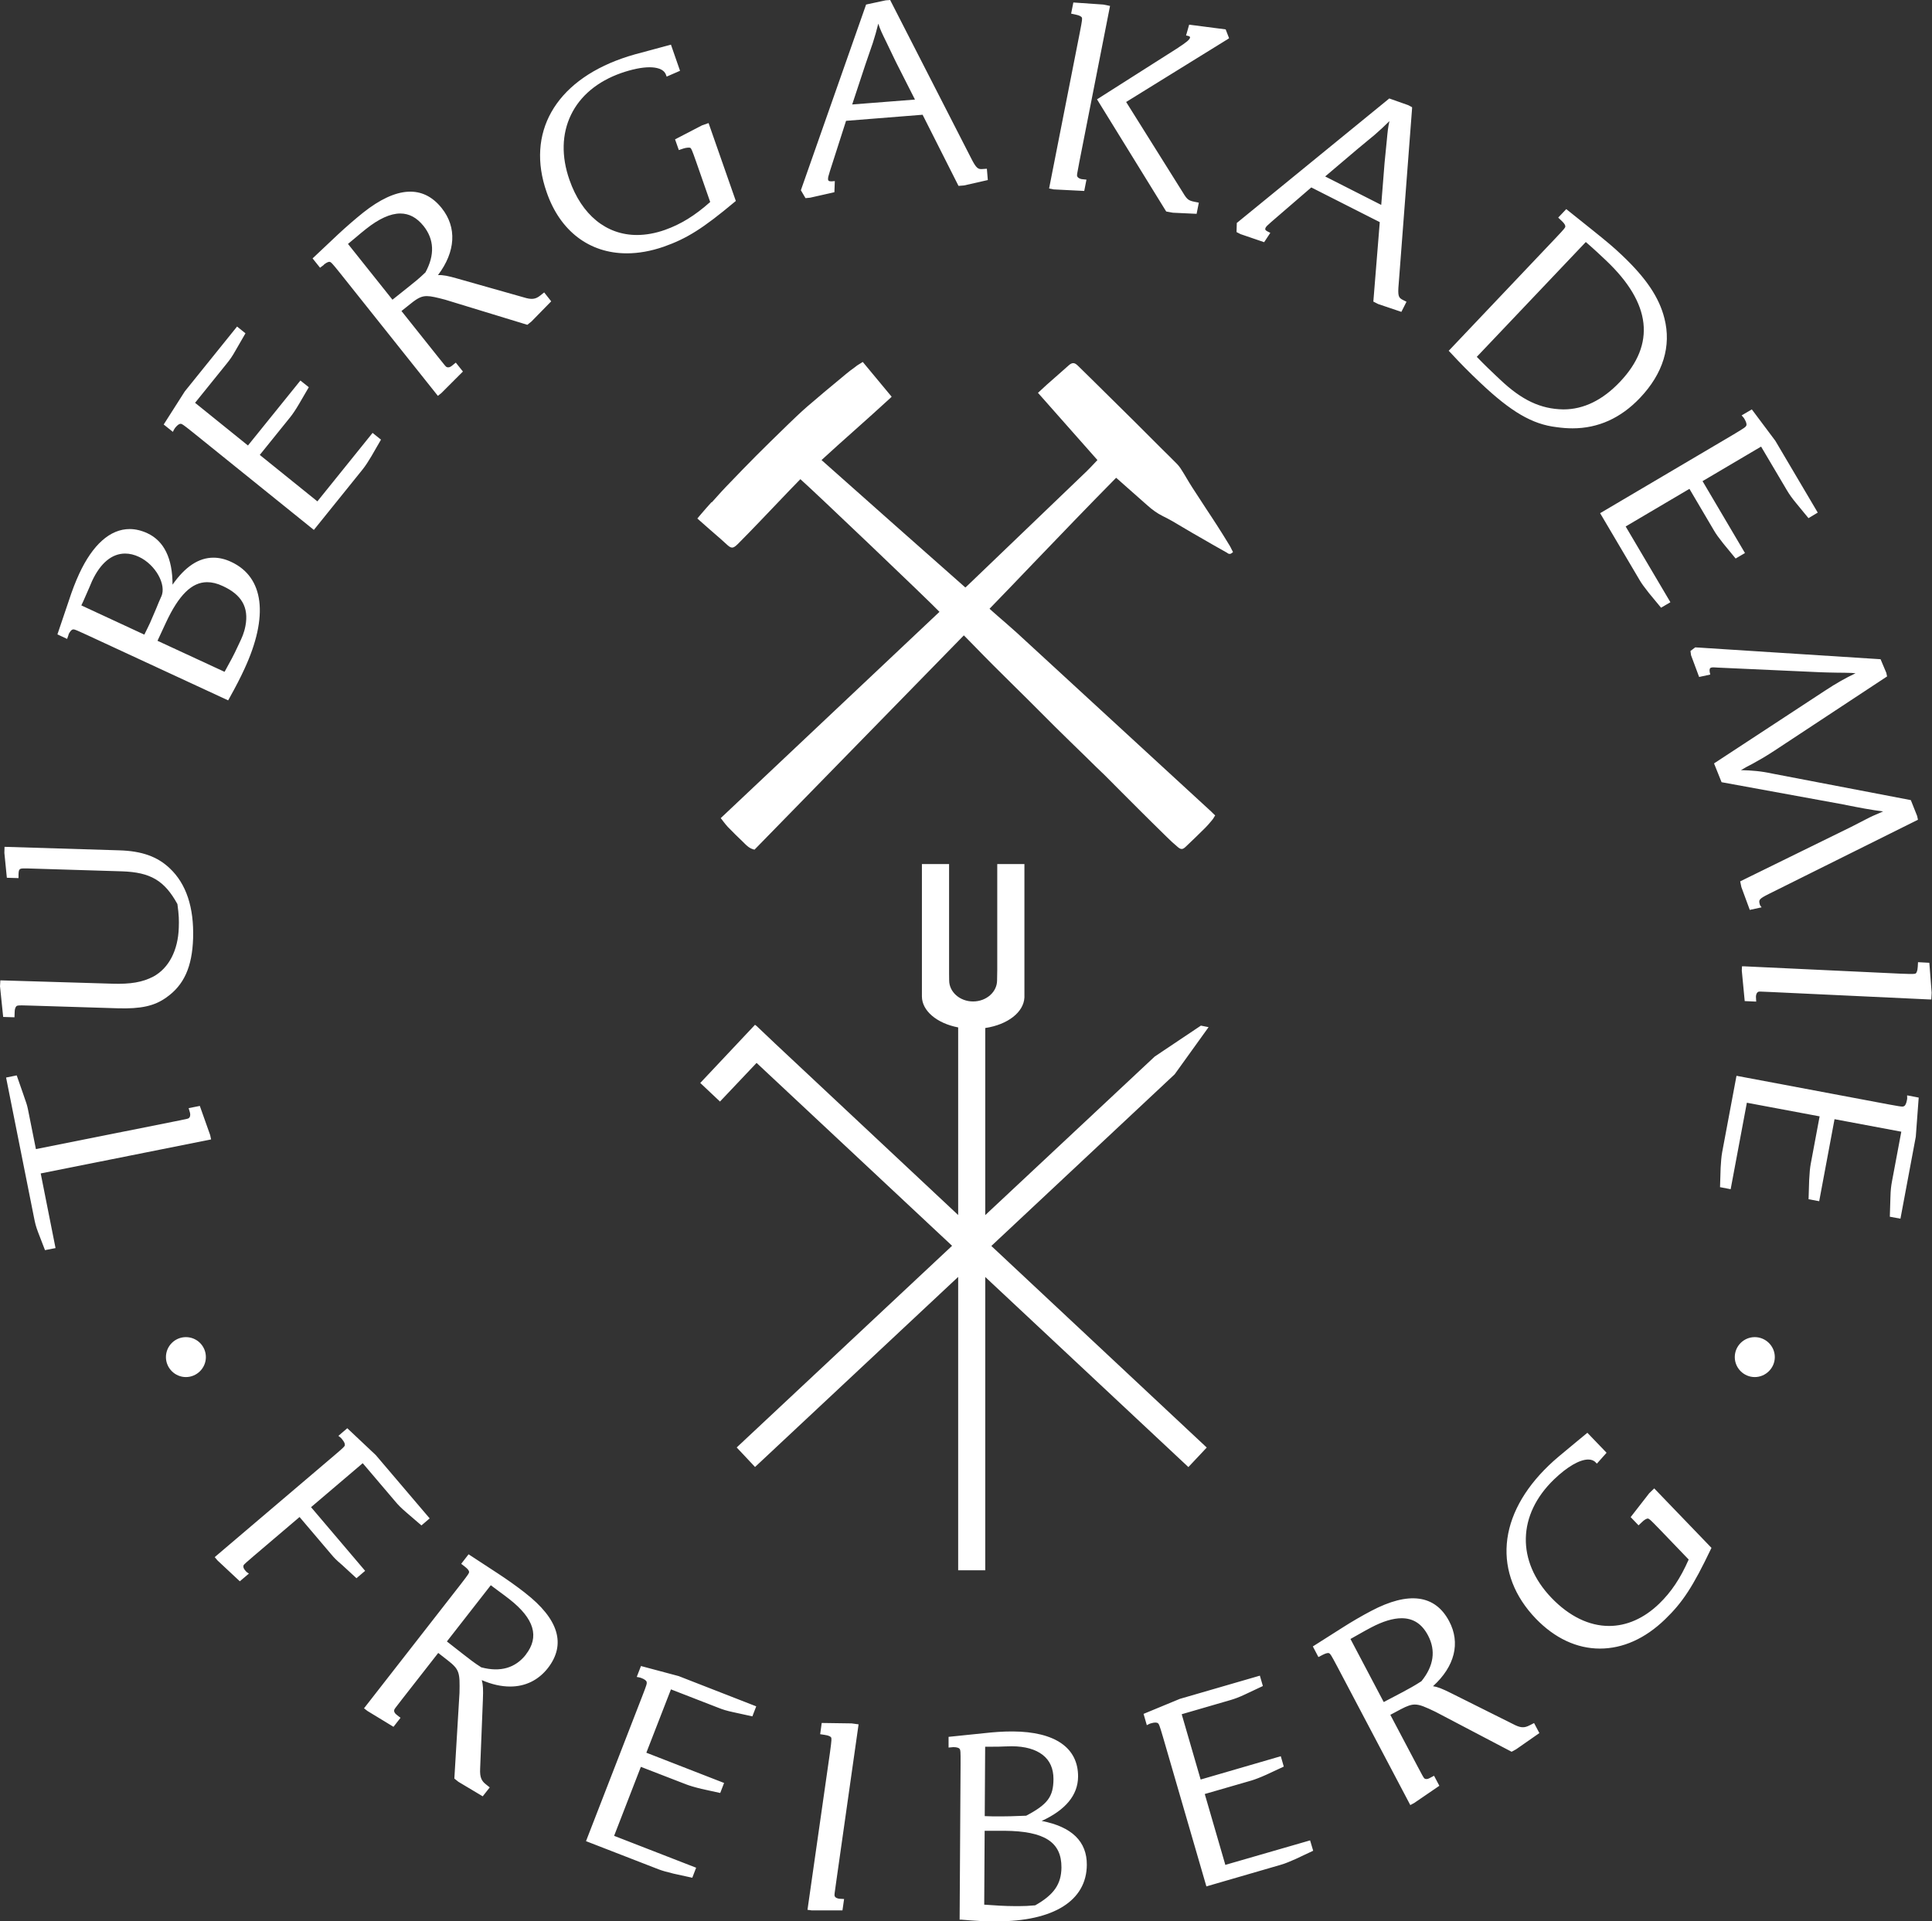
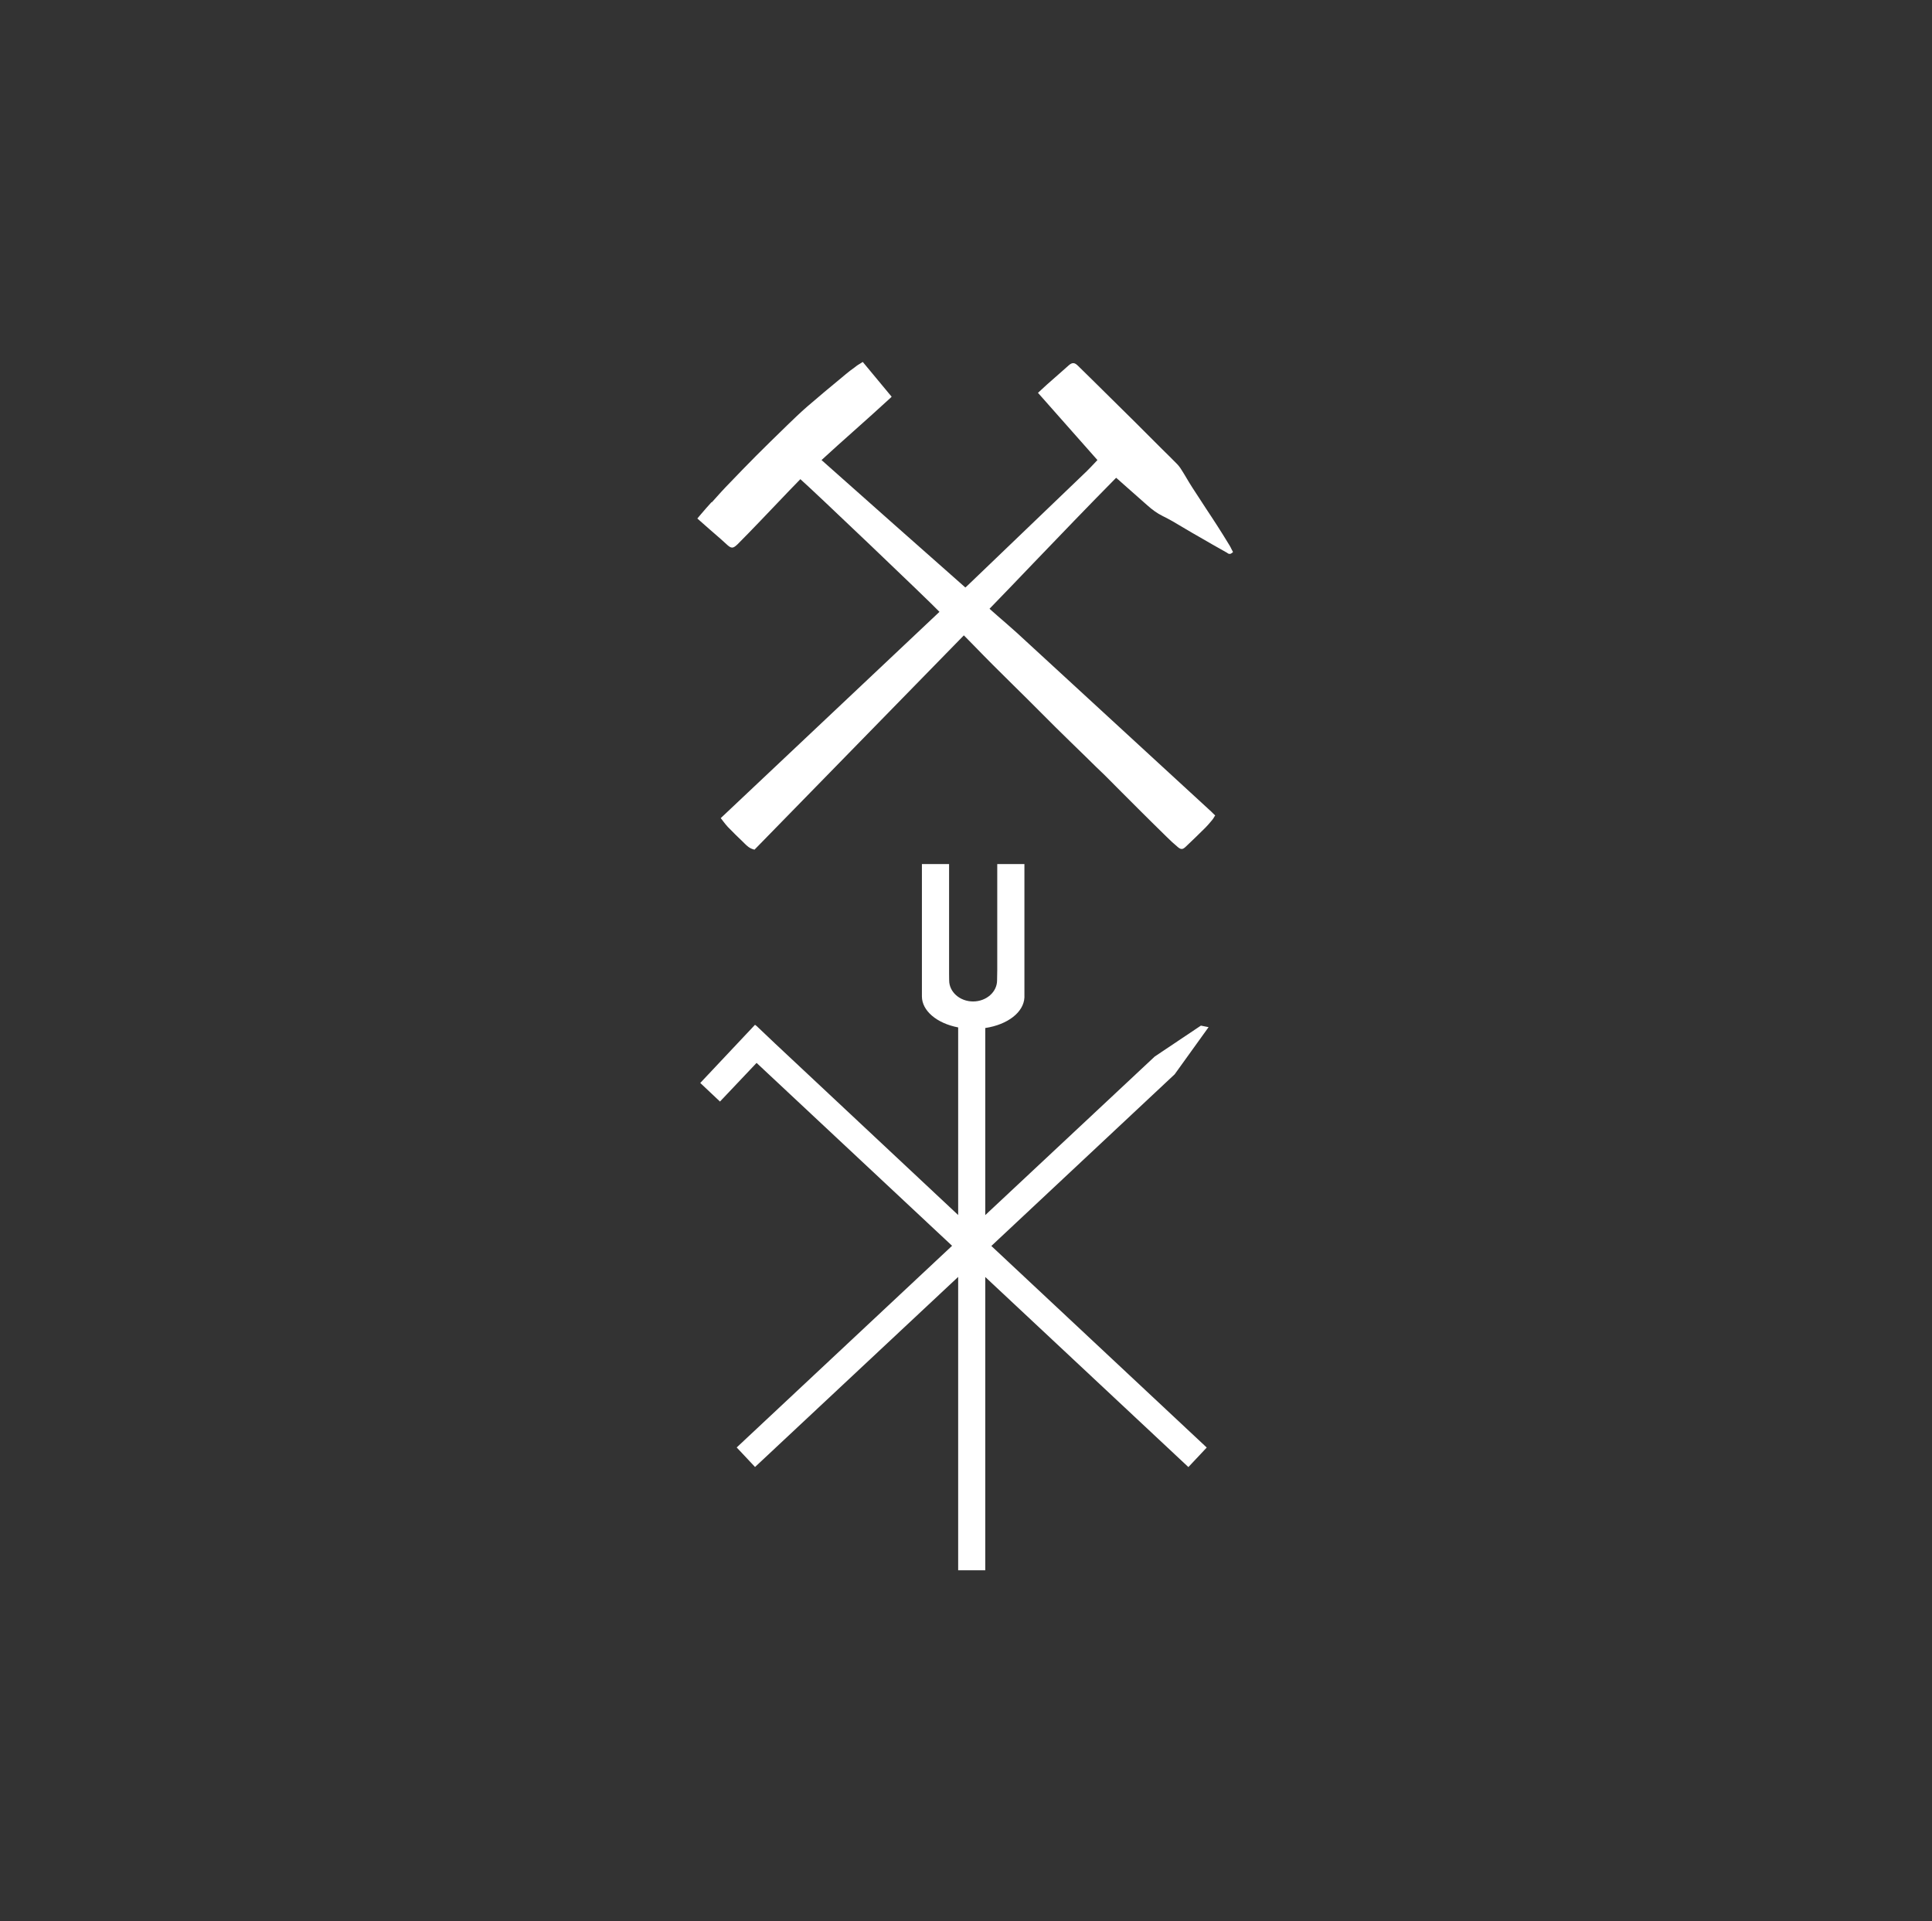
<svg xmlns="http://www.w3.org/2000/svg" width="225.41" height="224.15" viewBox="0 0 225.41 224.15">
  <rect x="0" y="0" width="225.41" height="224.15" fill="#333333" stroke="none" />
  <g id="Ebene_1" data-name="Ebene 1" />
  <g id="Ebene_2" data-name="Ebene 2">
    <g id="Logos">
      <g id="tu-bergakademie-freiberg">
-         <path id="title" d="M36.28,175.87l6.04-5.14,3.81,4.48c.34,.41,.69,.76,1.33,1.31l1.71,1.47,.96-.82-6.28-7.38-3.33-3.14-1.04,.89,.18,.14c.11,.08,.16,.15,.24,.24,.25,.3,.36,.54,.33,.69v.05c-.05,.12-.07,.18-1.27,1.2l-13.91,11.83,.33,.39,2.6,2.43,1.06-.9-.21-.14c-.07-.05-.13-.11-.25-.26-.17-.2-.23-.41-.16-.58q.05-.11,1.17-1.06l5.36-4.56,3.66,4.31,.13,.15c.26,.3,.37,.45,1.2,1.16l1.65,1.52,1.01-.86-6.31-7.43m25.07,17.2c-1.23,1.57-2.98,2.08-5.21,1.49-.86-.55-1.3-.9-2.12-1.54l-1.89-1.48,5.12-6.56c.38,.28,.68,.5,.94,.7,.49,.36,.83,.61,1.25,.94,2.89,2.27,3.51,4.38,1.9,6.45Zm-.12-7.22c-.95-.74-2.13-1.58-3.16-2.25l-3.41-2.23-.86,1.11,.45,.35c.36,.28,.48,.49,.47,.61-.01,.14-.03,.2-1.01,1.47l-11.25,14.43,.4,.31,3.04,1.85,.82-1.05-.47-.37c-.21-.16-.31-.36-.27-.53,.03-.12,.03-.13,.96-1.32l4.18-5.35,1.09,.85c1.4,1.09,1.44,1.43,1.39,3.81l-.6,10,.48,.38,2.83,1.69,.82-1.04-.44-.35c-.49-.38-.74-.79-.68-1.86l.32-8.03c.05-1.19,.02-1.75-.13-2.28,1.15,.5,2.26,.75,3.31,.75h0c1.78,0,3.29-.74,4.4-2.15,2.15-2.77,1.27-5.73-2.66-8.78m13.53,8.52l-.5,1.29,.23,.04c.13,.02,.22,.06,.32,.09,.36,.14,.57,.3,.61,.45v.05c.03,.13,.04,.19-.53,1.65l-6.48,16.7-.07,.18,8.45,3.28c.41,.16,.94,.31,1.76,.51l2.19,.48,.45-1.17-9.57-3.72,3.12-8.05,5.27,2.04c.42,.16,.98,.33,1.8,.53l2.19,.48,.45-1.17-9.07-3.53,2.87-7.39,5.51,2.14c.5,.2,.98,.36,1.8,.53l2.19,.48,.45-1.17-9.05-3.53-4.42-1.18m25.4,6.81l-.8-.11-3.49-.05-.18,1.31,.52,.08c.53,.07,.71,.22,.76,.3,.05,.13,.08,.19-.14,1.78l-2.62,18.33,.5,.07h3.58l.19-1.33-.57-.03c-.17-.03-.46-.1-.53-.32-.04-.13-.03-.17,.18-1.65l2.61-18.37m14.72,10.7l.05-8.1h.71c.6,0,1.09,0,1.54-.03,.32,0,.59-.02,.82-.02h.05c1.53,0,2.77,.36,3.6,1.01,.84,.66,1.25,1.6,1.25,2.81-.01,2.06-.67,2.95-3.18,4.28-1.75,.07-2.26,.08-2.83,.08h-.51c-.36,0-.84,0-1.47-.03Zm5.87,10.41c-.8,.07-1.26,.09-1.83,.09h-.51c-1.18,0-2.33-.08-3.59-.17l.05-8.62h2.32c4.67,.04,6.66,1.32,6.64,4.29-.02,1.94-.88,3.18-3.08,4.42h0Zm.78-9.85c2.8-1.29,4.22-3.02,4.24-5.16,.02-3.37-2.68-5.25-7.61-5.28h-.14c-1.01,0-2.03,.07-3.29,.21l-4.07,.42v1.25l.56-.05c.38,0,.64,.08,.73,.2l.02,.04c.07,.11,.1,.16,.09,1.74l-.11,18.15h.18c1.86,.16,2.82,.2,3.95,.2h.16c6.68,0,10.52-2.41,10.55-6.59,.02-2.73-1.75-4.45-5.27-5.13m21.44,5.16l-2.41-8.3,5.43-1.57c.43-.13,.99-.34,1.75-.68l2.04-.95-.35-1.21-9.35,2.72-2.21-7.62,5.68-1.65c.51-.15,.99-.32,1.75-.68l2.04-.96-.35-1.21-9.34,2.71-4.23,1.75,.38,1.32,.21-.11c.11-.06,.2-.09,.32-.12,.36-.11,.65-.09,.76-.01l.03,.03c.09,.09,.14,.13,.58,1.64l5.05,17.38,8.71-2.53c.52-.15,1.15-.42,1.71-.67l2.04-.96-.36-1.21-9.86,2.85m22.83-21.41c-.85,.55-1.34,.81-2.23,1.29l-2.15,1.13-3.88-7.36c.4-.22,.73-.41,1.01-.57,.53-.3,.9-.51,1.38-.76,1.38-.73,2.58-1.09,3.58-1.09,1.36,0,2.37,.66,3.08,2.01,.93,1.76,.67,3.57-.78,5.35h0Zm12.67,5.12c-.67,.36-1.11,.32-1.98-.14l-7.19-3.59c-1.06-.53-1.59-.74-2.13-.82,2.54-2.31,3.23-5.05,1.88-7.59-1.63-3.08-4.71-3.51-9.1-1.19-1.07,.56-2.32,1.29-3.35,1.95l-3.45,2.19,.65,1.24,.5-.26c.33-.17,.53-.21,.63-.21,.05,0,.08,0,.13,.03,.13,.08,.18,.11,.93,1.53l8.53,16.18,.45-.24,2.94-2.01-.62-1.17-.53,.28c-.23,.13-.45,.14-.6,.03q-.1-.07-.78-1.38l-3.19-6.04,1.22-.65c.76-.4,1.21-.55,1.64-.55,.6,0,1.24,.29,2.41,.85l8.88,4.66,.53-.29,2.71-1.89-.62-1.17-.5,.26m13.94-27.08l-2.17,2.79,.92,.96,.38-.36c.28-.28,.56-.45,.73-.43,.14,.04,.2,.06,1.31,1.21l3.43,3.57c-.97,2.2-2.04,3.8-3.45,5.16-1.76,1.7-3.78,2.59-5.84,2.59h0c-2.33,0-4.65-1.13-6.71-3.27-4.11-4.28-3.99-9.71,.3-13.84,1.53-1.47,2.98-2.31,3.98-2.31,.36,0,.66,.11,.87,.34l.14,.14,1.13-1.27-2.24-2.33-1.44,1.19c-1.65,1.37-2.35,1.93-3.06,2.62-2.95,2.83-4.64,5.98-4.9,9.13s.91,6.17,3.39,8.75c2.2,2.28,4.78,3.49,7.47,3.49s5.28-1.17,7.59-3.4c2.06-1.98,3.27-3.83,5.37-8.23l.06-.12-6.68-6.94-.59,.57M21.69,156.02c-1.29,0-2.33,1.05-2.33,2.33s1.05,2.33,2.33,2.33,2.33-1.05,2.33-2.33c0-1.29-1.04-2.33-2.33-2.33m183.04,0c-1.29,0-2.33,1.05-2.33,2.33s1.05,2.33,2.33,2.33,2.34-1.05,2.34-2.33-1.05-2.33-2.34-2.33M23.33,129.04l-1.32,.26,.16,.55c.06,.28,.01,.5-.13,.61-.11,.08-.15,.09-1.62,.38l-16.23,3.24-.94-4.7c-.09-.43-.22-.82-.4-1.31-.05-.14-.11-.3-.16-.47l-.74-2.12-1.24,.25,3.24,16.25c.15,.76,.22,1.07,.49,1.79l.81,2.1,1.23-.24-1.73-8.71,19.69-3.93,.19-.04-.11-.51-1.21-3.41m-4.49-59.43c-.18,.39-.4,.92-.61,1.44-.25,.6-.51,1.21-.7,1.63-.14,.29-.36,.77-.67,1.38l-7.35-3.41,.22-.47c.28-.62,.51-1.15,.69-1.57,.13-.31,.24-.57,.34-.8,.98-2.1,2.31-3.21,3.86-3.21,.53,0,1.07,.13,1.62,.39,1.92,.9,3.23,3.24,2.6,4.63h0Zm-.44,5.16l.98-2.11c1.5-3.22,3.02-4.72,4.8-4.72,.57,0,1.18,.14,1.85,.46,2.19,1.01,3.03,2.48,2.63,4.63-.16,.85-.42,1.4-.73,2.05l-.16,.34c-.47,1.03-.89,1.79-1.52,2.93l-.03,.05s-7.82-3.62-7.82-3.62Zm-10.39-.72c.16-.34,.34-.55,.49-.59h.05s.04-.01,.06-.01c.13,0,.49,.15,1.56,.65l16.47,7.63,.09-.16c.9-1.62,1.34-2.49,1.81-3.51,2.85-6.15,2.29-10.71-1.55-12.49-.7-.33-1.4-.49-2.06-.49-1.72,0-3.29,1.03-4.78,3.15,0-3.08-.99-5.09-2.93-6-.69-.32-1.39-.49-2.07-.49-2.27,0-4.31,1.81-5.89,5.22-.44,.96-.82,1.94-1.23,3.2l-1.31,3.87,1.13,.53,.18-.51m12.26-23.86c.06-.11,.12-.19,.18-.28,.24-.29,.45-.45,.61-.45h.05c.13,.03,.19,.03,1.42,1.02l13.94,11.24,.15,.12,5.69-7.06c.34-.42,.71-1.01,1.02-1.53l1.12-1.94-.98-.79-6.44,7.99-6.72-5.42,3.55-4.4c.28-.35,.63-.86,1.04-1.56l1.13-1.94-.98-.78-6.12,7.58-6.17-4.98,3.72-4.61c.34-.42,.63-.82,1.04-1.56l1.12-1.94-.98-.79-6.1,7.57-2.46,3.86,1.07,.86,.11-.22m20.32-21.71c.36-.3,.64-.54,.89-.74,.46-.39,.79-.67,1.21-1,1.51-1.2,2.85-1.81,4-1.81,1.04,0,1.93,.48,2.72,1.46,1.24,1.56,1.32,3.38,.22,5.41-.74,.71-1.19,1.07-1.98,1.7l-1.87,1.49-5.19-6.51Zm-2.82,2.42c.38-.3,.57-.33,.65-.33,.02,0,.03,0,.07,.01,.13,.05,.19,.07,1.19,1.32l11.28,14.16,.12,.15,.4-.32,2.52-2.52-.83-1.04-.47,.38c-.2,.16-.4,.22-.59,.14-.11-.05-.14-.09-1.05-1.23l-4.23-5.31,1.08-.86c.84-.68,1.29-.88,1.88-.88,.51,0,1.15,.16,2.14,.42l9.49,2.9,.09,.03,.48-.38,2.31-2.36-.82-1.04-.44,.35c-.58,.47-1.04,.51-1.97,.22l-7.73-2.19c-1.05-.3-1.65-.43-2.25-.4,2.06-2.73,2.23-5.56,.44-7.81-2.17-2.73-5.29-2.56-9.17,.52-.95,.76-2.04,1.71-2.93,2.54l-2.97,2.8,.87,1.09,.45-.34m35.34-1.34c1.38,0,2.82-.26,4.3-.77,2.7-.95,4.57-2.12,8.31-5.25l.11-.09-3.18-9.09-.77,.27-3.14,1.63,.44,1.25,.5-.17c.42-.14,.78-.13,.84-.09,.11,.09,.16,.13,.69,1.65l1.63,4.67c-1.8,1.6-3.43,2.6-5.29,3.26-1.11,.39-2.21,.59-3.26,.59-3.57,0-6.44-2.34-7.87-6.43-.96-2.74-.9-5.36,.18-7.59,1.07-2.22,3.1-3.91,5.86-4.88,1.25-.43,2.39-.67,3.29-.67,.74,0,1.68,.15,1.94,.9l.07,.19,1.56-.68-1.06-3.05-1.81,.49c-2.08,.55-2.94,.78-3.87,1.11-7.86,2.75-11.24,8.73-8.82,15.62,1.56,4.53,4.98,7.13,9.34,7.13h0m26.31-17.38l1.55-4.69,.86-2.5c.28-.9,.39-1.26,.63-2.23,.24,.72,.43,1.11,.91,2.09l1.14,2.37,2.23,4.4-7.31,.57h0Zm-4.92,10.89l2.84-.64,.05-1.3-.36,.03s-.06,0-.09,0c-.3,0-.33-.12-.34-.24-.01-.19,.02-.32,.22-.96l1.88-5.86,8.93-.71,4.19,8.3,.64-.05,2.78-.63-.11-1.32-.45,.03c-.57,.05-.76,0-1.44-1.36L103.91,.11l-.05-.11-.53,.04-2.28,.49-7.58,21.58-.03,.09,.54,.92,.51-.05m27.93-1.07l.51,.1,3.57,.18,.26-1.32-.57-.06c-.16-.03-.45-.13-.52-.36-.03-.13-.02-.17,.26-1.65l3.58-18.2-.8-.16-3.48-.24-.26,1.3,.51,.11c.53,.1,.69,.26,.74,.34,.05,.13,.07,.19-.24,1.77l-3.58,18.18m15.09-16.44l-9.5,6.04,8.03,13.02,.05,.07,.77,.14,2.77,.13,.26-1.3-.18-.04c-1-.19-1.13-.22-1.69-1.16l-6.61-10.55,11.88-7.35,.13-.09-.4-1.03-4.26-.55-.36,1.26,.2,.04c.29,.06,.27,.16,.26,.22-.05,.23-.42,.54-1.36,1.15m24.32,10.83l-.26,2.62-.39,4.91-6.54-3.32,3.76-3.19,2.04-1.69c.71-.63,.99-.88,1.7-1.58-.17,.74-.21,1.17-.31,2.25h0Zm-14.31,11.88l.72-1.09-.32-.16c-.14-.07-.23-.14-.26-.22-.02-.04-.03-.09,.02-.2,.09-.17,.18-.26,.67-.69l4.67-4.03,7.99,4.05-.75,9.27,.57,.29,2.7,.91,.6-1.18-.4-.2c-.51-.26-.65-.4-.51-1.91l1.56-20.46v-.13l-.45-.24-2.21-.78-17.72,14.47-.07,.05-.03,1.07,.47,.24,2.75,.94m24.8,13.39l12.73-13.41c1.15,1,1.59,1.43,2.04,1.85,.11,.11,.22,.21,.34,.32,5.25,4.98,5.79,9.73,1.61,14.14-2.03,2.14-4.24,3.22-6.59,3.22h-.05c-2.64-.05-4.83-1.09-7.33-3.46-.18-.16-.34-.32-.5-.47-.6-.57-1.17-1.1-2.23-2.19h0Zm.43,3.02c3.58,3.39,6.06,4.84,8.88,5.17,.63,.09,1.27,.14,1.87,.14h0c2.99,0,5.63-1.19,7.87-3.55,2.7-2.84,3.68-6.05,2.85-9.29-.61-2.43-2.14-4.7-4.94-7.35-1.06-1.01-1.8-1.61-3.35-2.86l-3.16-2.53-.94,.99,.41,.39c.34,.31,.43,.53,.42,.66-.03,.14-.05,.2-1.15,1.36l-12.33,13-.13,.13,.13,.13c1.37,1.48,2.21,2.32,3.57,3.61m31,5.03c-.06,.12-.09,.17-1.44,.98l-15.59,9.2,4.61,7.81c.22,.38,.54,.82,1.07,1.49l1.43,1.73,1.09-.64-5.22-8.84,7.44-4.39,2.87,4.87c.22,.39,.58,.88,1.09,1.52l1.43,1.74,1.09-.64-4.95-8.39,6.83-4.03,3.01,5.09c.27,.45,.55,.87,1.09,1.52l1.43,1.74,1.08-.65-4.95-8.38-2.74-3.66-1.19,.7,.16,.18c.09,.09,.14,.18,.19,.27,.19,.33,.26,.59,.2,.73l-.02,.04m21.38,62.65l-1.33-.07-.03,.53c-.03,.53-.16,.72-.23,.78-.14,.07-.22,.09-1.78,.03l-18.31-.86h-.19l-.02,.51,.34,3.55,1.34,.06-.03-.57c0-.17,.06-.47,.27-.57,.06-.03,.09-.03,.26-.03,.21,0,.6,.02,1.4,.06l18.34,.86h.19l.04-.8-.27-3.48m-2.58,15.71c0,.14-.01,.23-.04,.34-.07,.38-.19,.61-.33,.69h-.05c-.05,.03-.07,.04-.14,.04-.18,0-.6-.07-1.58-.25l-17.6-3.31-.18-.03-1.67,8.91c-.1,.53-.14,1.19-.18,1.83l-.07,2.25,1.24,.24,1.89-10.09,8.49,1.59-1.04,5.56c-.08,.43-.14,1.03-.18,1.86l-.07,2.25,1.24,.23,1.79-9.57,7.79,1.46-1.09,5.81c-.1,.53-.16,1.03-.18,1.86l-.07,2.25,1.24,.23,1.79-9.56,.34-4.57-1.35-.26v.24M1.71,118.1c0-.34,.09-.6,.22-.71,.09-.05,.14-.08,.64-.08,.26,0,.62,.01,1.15,.03l10.02,.31c2.68,.08,4.27-.26,5.65-1.25,2.07-1.44,3.03-3.57,3.14-6.91,.11-3.61-.8-6.36-2.72-8.17-1.44-1.37-3.25-2.02-5.88-2.1l-13.4-.41-.02,.7,.29,2.91,1.36,.04v-.19c0-.91,.07-.94,.74-.94,.08,0,.17,0,.26,0l11.08,.34c3.31,.11,4.95,1.07,6.46,3.82,.18,1.3,.19,1.88,.16,2.75-.08,2.64-1.16,4.72-2.95,5.7-1.27,.67-2.68,.91-4.82,.84L.04,114.39l-.04,.69,.37,3.58,1.32,.04,.02-.6m198.27-29.02l.88,2.19,14.34,2.62,.18,.04c1.39,.28,2.94,.58,4.33,.75-.91,.38-1.46,.63-1.97,.9l-1.75,.9-12.96,6.36,.14,.67,.98,2.66,1.38-.3-.18-.24s-.05-.14-.06-.2c-.09-.42-.07-.55,1.1-1.13l17.38-8.65-.09-.43-.74-1.86-16.03-3.07c-1.48-.32-2.46-.39-3.79-.43,.43-.25,.88-.51,1.37-.75,.88-.49,1.32-.73,2.48-1.48l13.09-8.63,.11-.07-.09-.42-.67-1.59-21.56-1.38h-.07l-.55,.42,.07,.5,.94,2.53,1.3-.28-.04-.18c-.06-.25-.05-.44,.01-.54,.02-.03,.05-.07,.14-.09,.2-.05,.3-.03,.82,0l11.93,.54c.58,.03,1.25,.03,1.95,.05,.53,0,1.1,.01,1.71,.03,.14,.01,.28,.03,.43,.04-1.15,.55-2.17,1.11-3.64,2.08l-12.89,8.45" fill="#fff" />
        <path id="signet" d="M83.03,58.58l-.61,.68c-.21,.24-.42,.48-.63,.73l-.43,.51,1.37,1.21,.61,.53c.47,.4,.95,.83,1.41,1.25,.27,.25,.45,.4,.67,.4s.42-.18,.65-.4c.8-.8,1.63-1.66,2.63-2.7,.65-.67,1.29-1.34,1.93-2.02,.49-.51,.98-1.03,1.47-1.54,.32-.34,.65-.68,.98-1.01l.3-.31c1.57,1.38,14.9,14.09,16.23,15.48l-25.52,24.07,.11,.14c.09,.11,.16,.2,.23,.3,.16,.2,.31,.4,.48,.58,.64,.65,1.21,1.23,1.77,1.75,.05,.05,.11,.11,.16,.16,.28,.28,.59,.59,1.08,.72l.11,.03,24.42-25s.03,.03,.05,.04c.38,.38,.75,.76,1.13,1.15,.74,.76,1.48,1.52,2.22,2.26,.79,.79,1.58,1.57,2.38,2.36,.53,.52,1.06,1.05,1.59,1.57,.45,.45,.91,.9,1.36,1.36,.65,.65,1.3,1.31,1.96,1.96,1.17,1.15,2.33,2.29,3.51,3.43l1.21,1.19,.51,.49c.28,.26,.55,.53,.82,.8,.56,.56,1.12,1.12,1.68,1.69,.65,.65,1.3,1.3,1.95,1.95,1.09,1.09,2.18,2.16,3.28,3.24,.4,.4,.84,.81,1.32,1.21,.17,.14,.3,.22,.45,.22,.18,0,.32-.12,.48-.27,.78-.74,1.54-1.47,2.29-2.22,.24-.24,.45-.49,.66-.74l.14-.17c.07-.08,.13-.17,.18-.26,.03-.04,.05-.08,.07-.12l.09-.13-.26-.25c-.07-.07-.14-.14-.2-.2l-6.19-5.69c-5.5-5.07-11.01-10.14-16.51-15.19-.43-.39-.88-.78-1.3-1.15-.24-.21-.49-.42-.73-.63-.28-.25-.56-.49-.85-.75l-.29-.26c1.7-1.75,3.39-3.51,5.07-5.27,3.16-3.29,6.43-6.7,9.7-10.01,.09,.08,.18,.14,.26,.22l.73,.65c.89,.78,1.77,1.57,2.66,2.35,.59,.53,1.16,.93,1.74,1.22,.41,.2,.82,.42,1.21,.64l1.54,.91c.49,.29,.98,.58,1.48,.86,1.1,.64,2.2,1.27,3.31,1.89,.01,0,.03,.02,.04,.03,.06,.05,.15,.11,.28,.11,.1,0,.19-.04,.28-.12l.11-.1-.07-.13c-.03-.07-.07-.13-.1-.19-.07-.14-.14-.3-.23-.44l-.05-.08c-.46-.75-.94-1.54-1.43-2.29-.42-.66-.86-1.31-1.29-1.97-.53-.82-1.06-1.63-1.59-2.44-.24-.38-.47-.75-.69-1.13-.18-.3-.36-.61-.55-.9-.2-.33-.4-.57-.59-.76-.54-.55-1.09-1.09-1.64-1.63-.3-.3-.6-.6-.9-.9-.36-.36-.72-.72-1.08-1.08l-1.11-1.11c-1.71-1.69-3.42-3.38-5.13-5.07-.53-.53-1.07-1.06-1.61-1.58-.22-.22-.39-.34-.59-.34-.21,0-.39,.14-.6,.33l-1.04,.92c-.47,.42-.94,.83-1.42,1.25-.21,.19-.42,.38-.63,.58l-.42,.39,.13,.14c2.29,2.59,4.55,5.14,6.81,7.7l-.34,.36c-.32,.34-.61,.65-.93,.96-4.19,4.03-8.38,8.05-12.58,12.07l-1.4,1.34c-.05,.05-.11,.09-.16,.14-5.37-4.74-11.08-9.8-16.78-14.87,1.25-1.15,2.52-2.29,3.76-3.39,1.41-1.26,2.87-2.56,4.29-3.87l.13-.13-3.37-4.06-.14,.09c-.07,.05-.13,.09-.19,.12-.13,.08-.24,.14-.35,.22l-.26,.2c-.36,.26-.73,.53-1.08,.83l-.43,.36c-1.32,1.09-2.69,2.23-4.01,3.37-.82,.71-1.62,1.49-2.39,2.23l-.14,.14c-1.27,1.23-2.39,2.33-3.45,3.39-1.16,1.17-2.1,2.14-2.97,3.05-.76,.77-1.5,1.59-2.21,2.39m57.97,61.23l-.9-.18-5.39,3.61-19.77,18.5v-21.83c2.64-.4,4.49-1.85,4.57-3.57v-15.56h-3.17v12.37c-.01,.3-.02,.71-.02,1.2,0,1.36-1.26,2.46-2.8,2.46s-2.79-1.1-2.79-2.46c0-.28,0-.54-.01-.76,0-.17,0-.32,0-.43v-12.38h-3.17v15.44c0,1.67,1.73,3.14,4.23,3.62v21.89l-21.35-20h0l-2.17-2.06-.14-.1-.04-.04-6.39,6.79,2.3,2.17,4.27-4.51,22.81,21.34-25.13,23.53,2.14,2.28,23.7-22.18v34.23h3.16v-34.22l23.7,22.18,2.14-2.28-25.13-23.52,21.39-20.03,3.97-5.52" fill="#fff" />
      </g>
    </g>
  </g>
</svg>